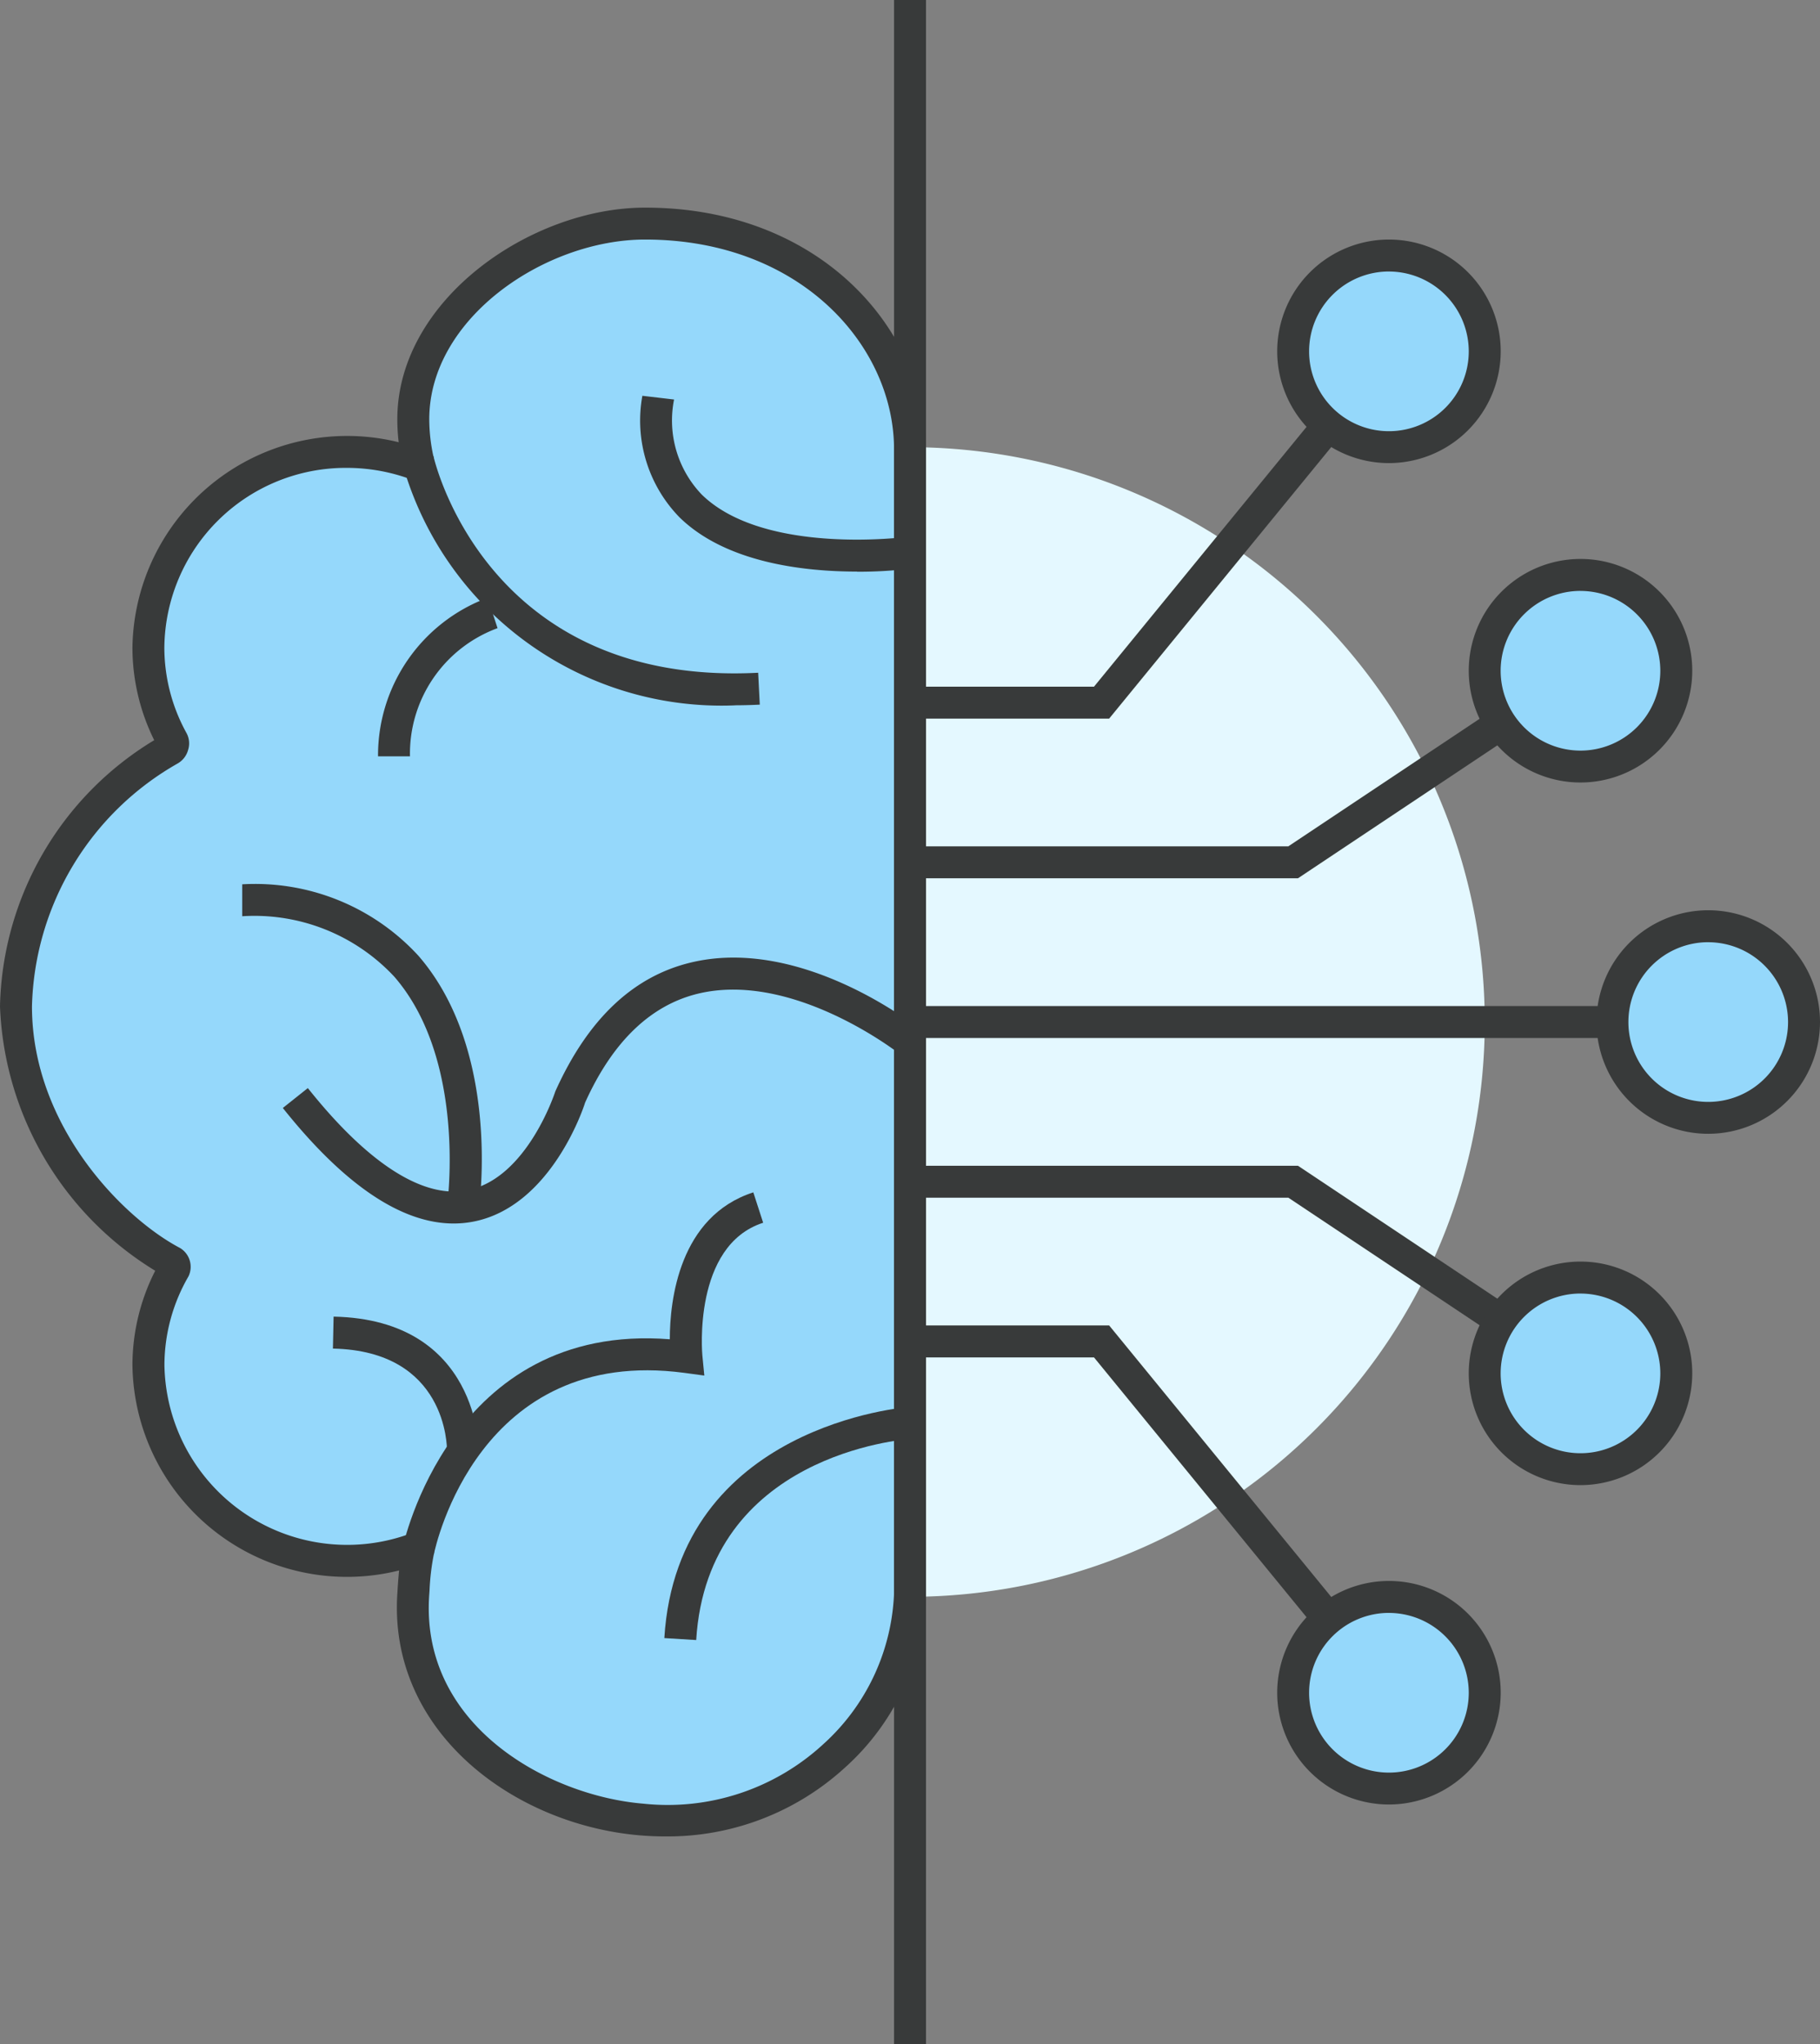
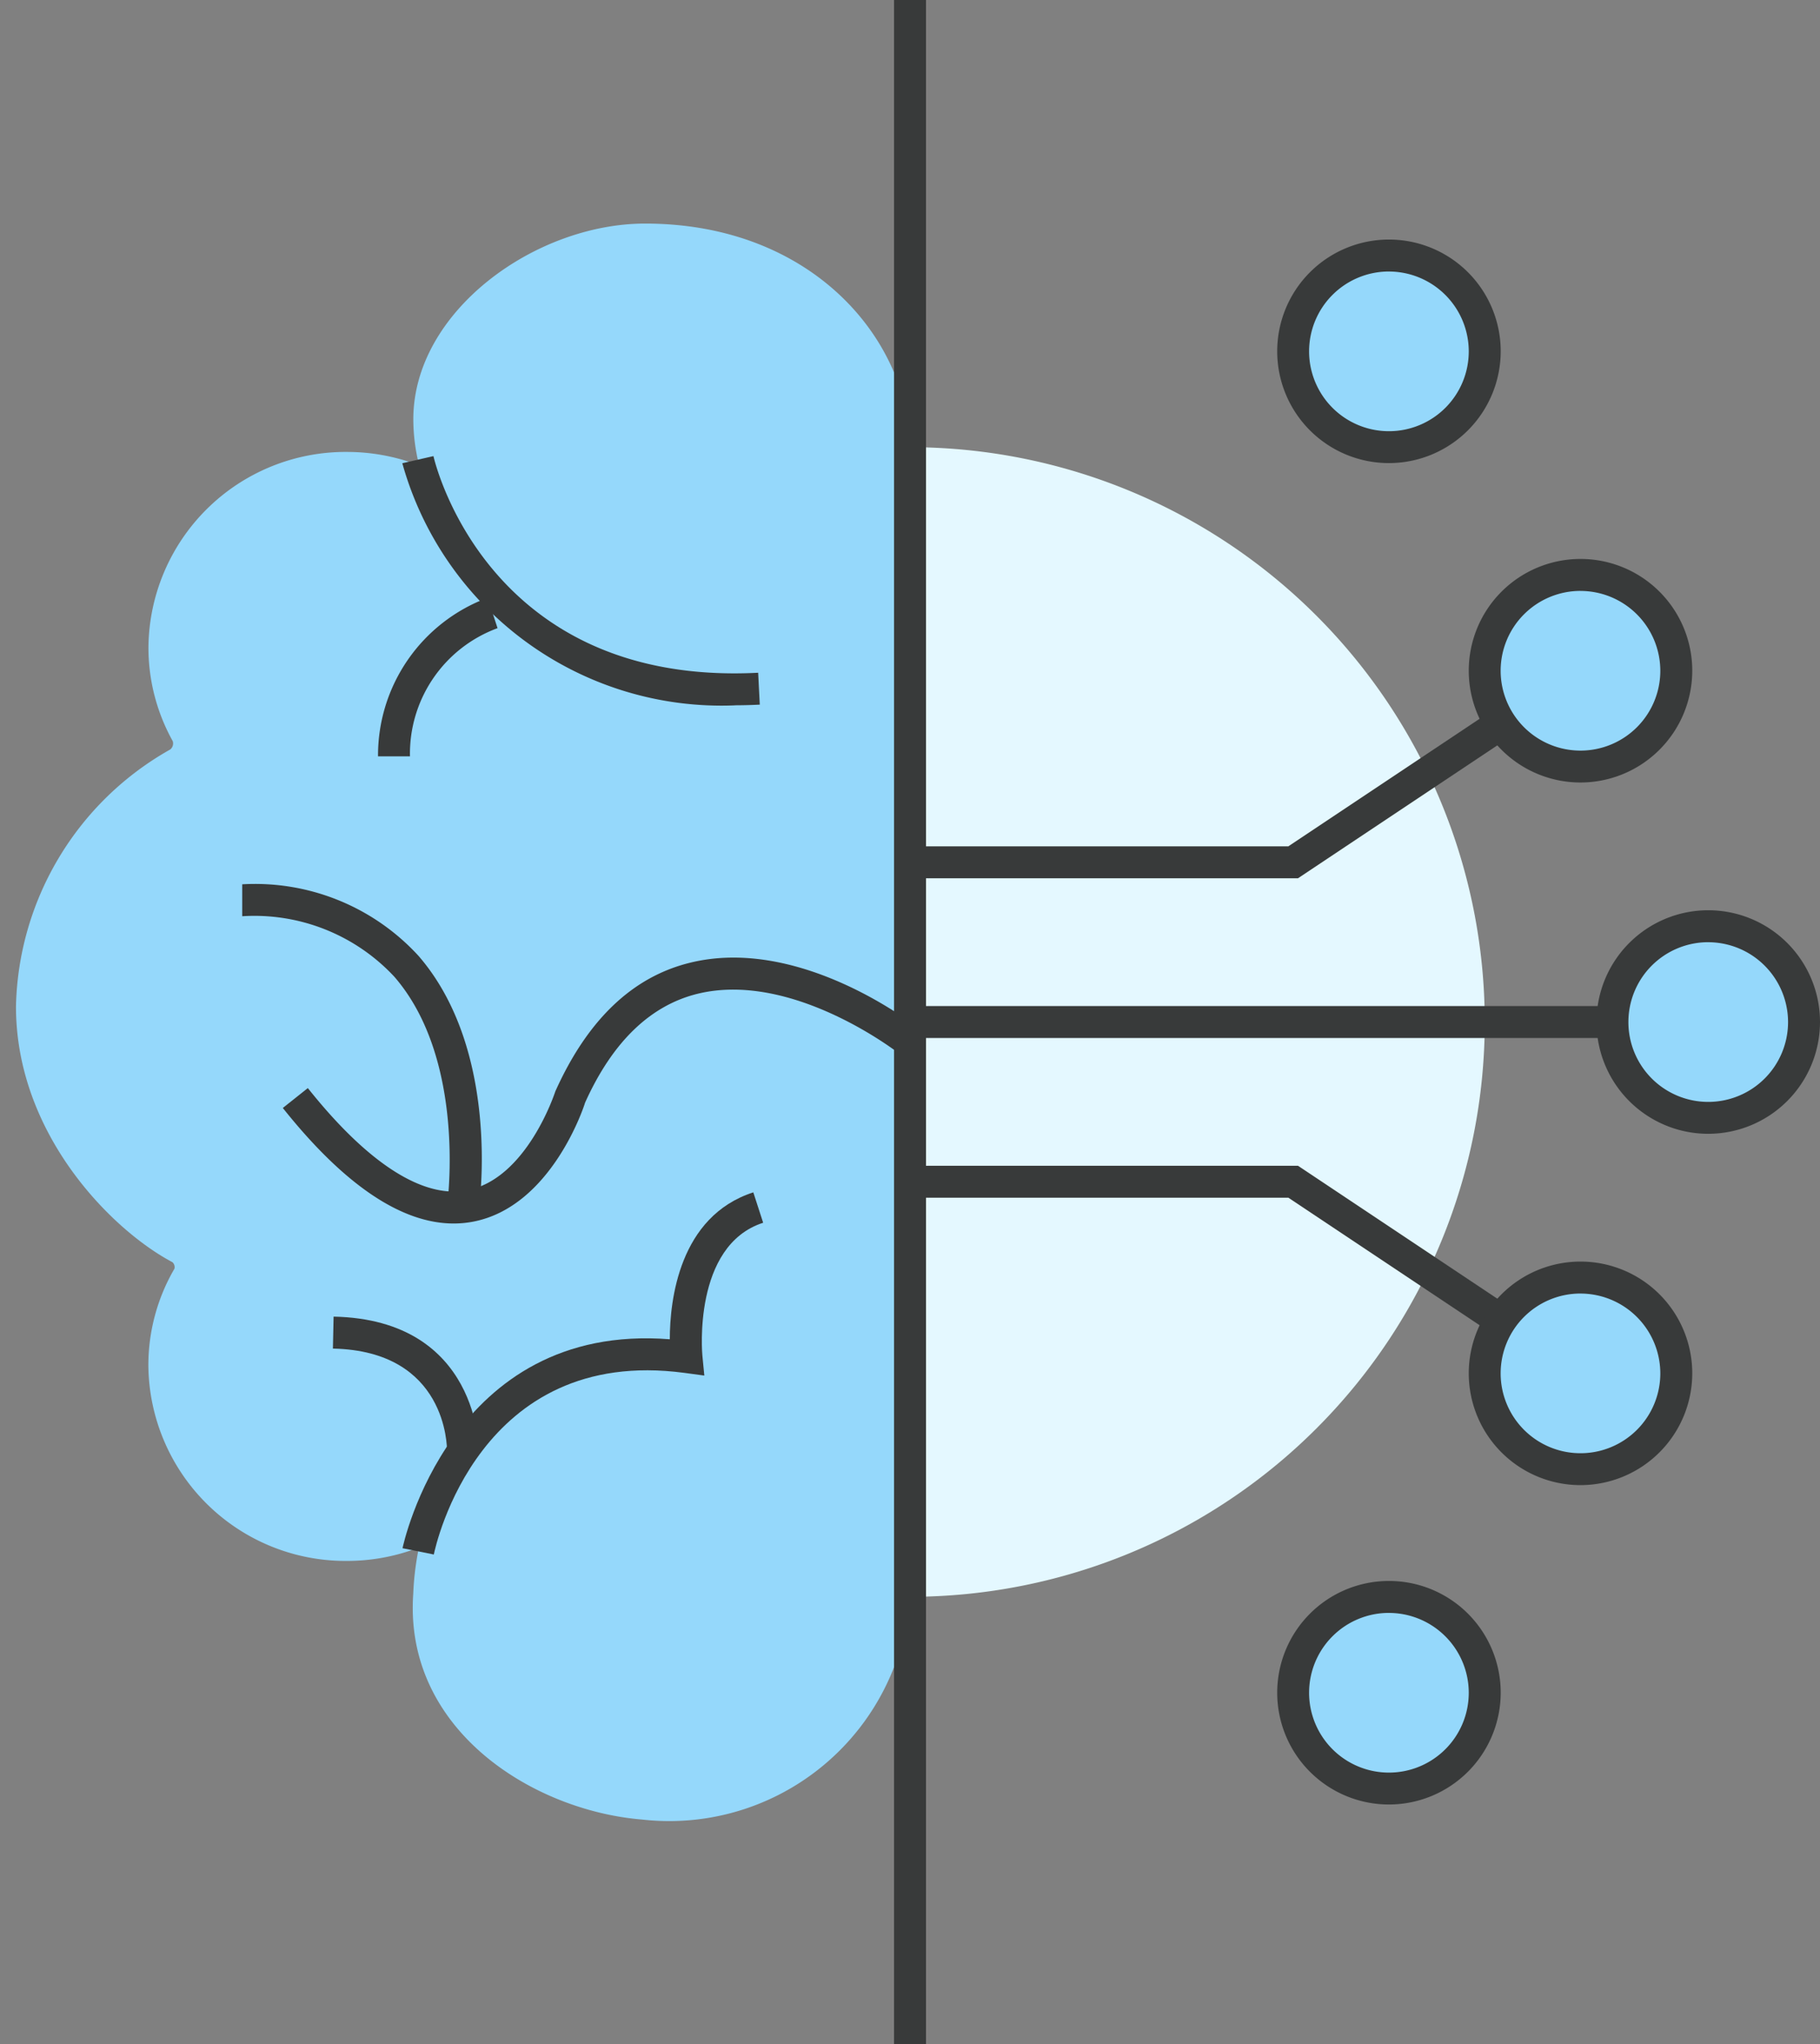
<svg xmlns="http://www.w3.org/2000/svg" width="67.46" height="75.745" viewBox="0 0 67.46 75.745">
  <rect x="0" y="0" width="67.46" height="75.745" fill="#808080" stroke="none" />
  <g id="info-top-icon06" transform="translate(0 -143.507)">
    <path id="패스_2449" data-name="패스 2449" d="M53.107,156.558a21.3,21.3,0,1,1-21.3-21.3,21.309,21.309,0,0,1,21.3,21.3" transform="translate(1.927 24.821)" fill="#e4f8ff" />
    <path id="패스_2450" data-name="패스 2450" d="M23.82,128.255c-4.069,0-8.592,3.248-8.592,7.253a7.039,7.039,0,0,0,.167,1.5c.015.069-.031.178-.071.163a7.422,7.422,0,0,0-2.55-.454,7.309,7.309,0,0,0-7.364,7.253,7.12,7.12,0,0,0,.9,3.463.285.285,0,0,1-.092.31A11.2,11.2,0,0,0,.5,157.265c0,4.753,3.577,8.307,5.8,9.478a.25.25,0,0,1,.075.239,7.11,7.11,0,0,0-.968,3.578,7.309,7.309,0,0,0,7.364,7.253,7.384,7.384,0,0,0,2.514-.441c.052-.019.131.039.122.086a10.473,10.473,0,0,0-.181,1.565c-.357,5.036,4.423,8.04,8.475,8.373a8.936,8.936,0,0,0,9.936-8.373V136.615c0-4.005-3.581-8.36-9.818-8.36" transform="translate(0.092 23.537)" fill="#95d8fb" />
-     <path id="패스_2451" data-name="패스 2451" d="M24.647,188.114q-.446,0-.9-.037c-4.72-.389-9.382-3.864-9.016-9.007l.009-.155c.015-.217.031-.436.053-.657a7.953,7.953,0,0,1-9.884-7.606,7.736,7.736,0,0,1,.844-3.5A12.017,12.017,0,0,1,0,157.357a11.814,11.814,0,0,1,5.716-9.866,7.747,7.747,0,0,1-.807-3.43,7.958,7.958,0,0,1,9.869-7.611,7.164,7.164,0,0,1-.051-.851c0-4.417,4.938-7.843,9.184-7.843,6.516,0,10.41,4.552,10.41,8.952v42.405a9.036,9.036,0,0,1-3.008,6.456,9.731,9.731,0,0,1-6.667,2.545m-9.14-11.326.357.258a.658.658,0,0,1,.214.631A8.773,8.773,0,0,0,15.921,179l-.011.159c-.346,4.86,4.431,7.453,7.933,7.741a8.508,8.508,0,0,0,6.668-2.2,7.946,7.946,0,0,0,2.627-5.585V136.708c0-3.819-3.451-7.769-9.227-7.769-3.7,0-8,2.909-8,6.66a6.487,6.487,0,0,0,.154,1.375.782.782,0,0,1-.23.723l-.262.231-.355-.108a6.846,6.846,0,0,0-2.354-.42,6.725,6.725,0,0,0-6.772,6.661,6.563,6.563,0,0,0,.826,3.175.8.8,0,0,1,.054.618.827.827,0,0,1-.387.5,10.655,10.655,0,0,0-5.4,9c0,4.423,3.366,7.84,5.487,8.954a.815.815,0,0,1,.314,1.053,6.572,6.572,0,0,0-.891,3.288,6.773,6.773,0,0,0,9.085,6.254Zm-9.394-9.433.013.006-.013-.006m-.23-19.546v0m.142-.495-.011.006.011-.006m8.882-10.091v0" transform="translate(0 23.445)" fill="#383a3a" />
    <path id="패스_2452" data-name="패스 2452" d="M24.923,144.773A12.284,12.284,0,0,1,12.6,135.8l1.154-.264c.08.348,2.083,8.539,12.036,8.028l.06,1.182c-.315.015-.624.024-.924.024" transform="translate(2.312 24.873)" fill="#383a3a" />
    <path id="패스_2453" data-name="패스 2453" d="M13.023,145.848H11.839a6.229,6.229,0,0,1,4.063-5.876l.367,1.126a4.955,4.955,0,0,0-3.246,4.751" transform="translate(2.173 25.687)" fill="#383a3a" />
-     <path id="패스_2454" data-name="패스 2454" d="M28.081,140.163c-1.958,0-4.856-.322-6.582-2.014a5.134,5.134,0,0,1-1.373-4.5l1.175.138a3.969,3.969,0,0,0,1.024,3.52c2.315,2.269,7.586,1.573,7.641,1.567l.162,1.172a15.894,15.894,0,0,1-2.047.122" transform="translate(3.684 24.525)" fill="#383a3a" />
    <path id="패스_2455" data-name="패스 2455" d="M15.19,161.092c-1.939,0-4.065-1.436-6.332-4.281l.927-.737c2.217,2.784,4.259,4.1,5.892,3.79,2.229-.413,3.271-3.637,3.282-3.669,1.2-2.67,2.875-4.254,5.012-4.771,4.095-.994,8.324,2.328,8.5,2.469l-.737.927c-.039-.032-3.954-3.1-7.49-2.244-1.762.428-3.169,1.787-4.183,4.039-.025.093-1.237,3.864-4.166,4.412a3.8,3.8,0,0,1-.707.065" transform="translate(1.625 27.754)" fill="#383a3a" />
    <path id="패스_2456" data-name="패스 2456" d="M16.355,161l-1.172-.168c.007-.053.728-5.371-1.96-8.466a7.087,7.087,0,0,0-5.637-2.24v-1.183a8.214,8.214,0,0,1,6.535,2.652c3.04,3.509,2.268,9.166,2.233,9.405" transform="translate(1.392 27.334)" fill="#383a3a" />
    <path id="패스_2457" data-name="패스 2457" d="M13.767,172.008l-1.16-.233c.017-.086,1.771-8.384,9.907-7.743,0-1.432.342-4.555,3.095-5.444l.365,1.126c-2.623.847-2.258,4.878-2.253,4.92l.072.743-.74-.1c-7.614-1.014-9.221,6.412-9.286,6.729" transform="translate(2.313 29.104)" fill="#383a3a" />
-     <path id="패스_2458" data-name="패스 2458" d="M21.987,173.945l-1.181-.073c.486-7.907,8.982-8.557,9.068-8.562l.077,1.181c-.307.02-7.543.594-7.964,7.454" transform="translate(3.818 30.337)" fill="#383a3a" />
    <path id="패스_2459" data-name="패스 2459" d="M15.839,167.471l-1.184-.02c0-.151-.008-3.7-4.229-3.787l.025-1.184c5.415.111,5.387,4.942,5.387,4.991" transform="translate(1.914 29.817)" fill="#383a3a" />
    <rect id="사각형_1315" data-name="사각형 1315" width="1.184" height="75.745" transform="translate(33.139 143.507)" fill="#383a3a" />
    <rect id="사각형_1316" data-name="사각형 1316" width="26.037" height="1.184" transform="translate(33.73 180.788)" fill="#383a3a" />
    <path id="패스_2460" data-name="패스 2460" d="M42.881,150.024H28.5v-1.183H42.523l10.5-7,.657.985Z" transform="translate(5.23 26.029)" fill="#383a3a" />
-     <path id="패스_2461" data-name="패스 2461" d="M35.881,145.924H28.5V144.74H35.32l10.474-12.8.916.748Z" transform="translate(5.23 24.213)" fill="#383a3a" />
    <path id="패스_2462" data-name="패스 2462" d="M53.026,165.941l-10.5-7H28.5v-1.184H42.882l10.8,7.2Z" transform="translate(5.23 28.95)" fill="#383a3a" />
-     <path id="패스_2463" data-name="패스 2463" d="M45.794,176.74l-10.474-12.8H28.5v-1.184h7.382l10.829,13.235Z" transform="translate(5.23 29.868)" fill="#383a3a" />
    <path id="패스_2464" data-name="패스 2464" d="M57.6,153.806a3.551,3.551,0,1,1-3.551-3.551,3.55,3.55,0,0,1,3.551,3.551" transform="translate(9.268 27.574)" fill="#95d8fb" />
    <path id="패스_2465" data-name="패스 2465" d="M54.142,158.04a4.142,4.142,0,1,1,4.142-4.142,4.147,4.147,0,0,1-4.142,4.142m0-7.1A2.959,2.959,0,1,0,57.1,153.9a2.963,2.963,0,0,0-2.959-2.959" transform="translate(9.176 27.482)" fill="#383a3a" />
    <path id="패스_2466" data-name="패스 2466" d="M53.6,164.806a3.551,3.551,0,1,1-3.551-3.551,3.55,3.55,0,0,1,3.551,3.551" transform="translate(8.533 29.593)" fill="#95d8fb" />
    <path id="패스_2467" data-name="패스 2467" d="M50.142,169.04a4.142,4.142,0,1,1,4.142-4.142,4.147,4.147,0,0,1-4.142,4.142m0-7.1A2.959,2.959,0,1,0,53.1,164.9a2.963,2.963,0,0,0-2.959-2.959" transform="translate(8.441 29.501)" fill="#383a3a" />
    <path id="패스_2468" data-name="패스 2468" d="M53.6,142.806a3.551,3.551,0,1,1-3.551-3.551,3.55,3.55,0,0,1,3.551,3.551" transform="translate(8.533 25.556)" fill="#95d8fb" />
    <path id="패스_2469" data-name="패스 2469" d="M50.142,147.04a4.142,4.142,0,1,1,4.142-4.142,4.147,4.147,0,0,1-4.142,4.142m0-7.1A2.959,2.959,0,1,0,53.1,142.9a2.963,2.963,0,0,0-2.959-2.959" transform="translate(8.441 25.464)" fill="#383a3a" />
    <path id="패스_2470" data-name="패스 2470" d="M47.6,132.806a3.551,3.551,0,1,1-3.551-3.551,3.55,3.55,0,0,1,3.551,3.551" transform="translate(7.432 23.72)" fill="#95d8fb" />
    <path id="패스_2471" data-name="패스 2471" d="M44.142,137.04a4.142,4.142,0,1,1,4.142-4.142,4.147,4.147,0,0,1-4.142,4.142m0-7.1A2.959,2.959,0,1,0,47.1,132.9a2.963,2.963,0,0,0-2.959-2.959" transform="translate(7.341 23.628)" fill="#383a3a" />
    <path id="패스_2472" data-name="패스 2472" d="M47.6,174.806a3.551,3.551,0,1,1-3.551-3.551,3.55,3.55,0,0,1,3.551,3.551" transform="translate(7.432 31.428)" fill="#95d8fb" />
    <path id="패스_2473" data-name="패스 2473" d="M44.142,179.04a4.142,4.142,0,1,1,4.142-4.142,4.147,4.147,0,0,1-4.142,4.142m0-7.1A2.959,2.959,0,1,0,47.1,174.9a2.963,2.963,0,0,0-2.959-2.959" transform="translate(7.341 31.336)" fill="#383a3a" />
  </g>
</svg>